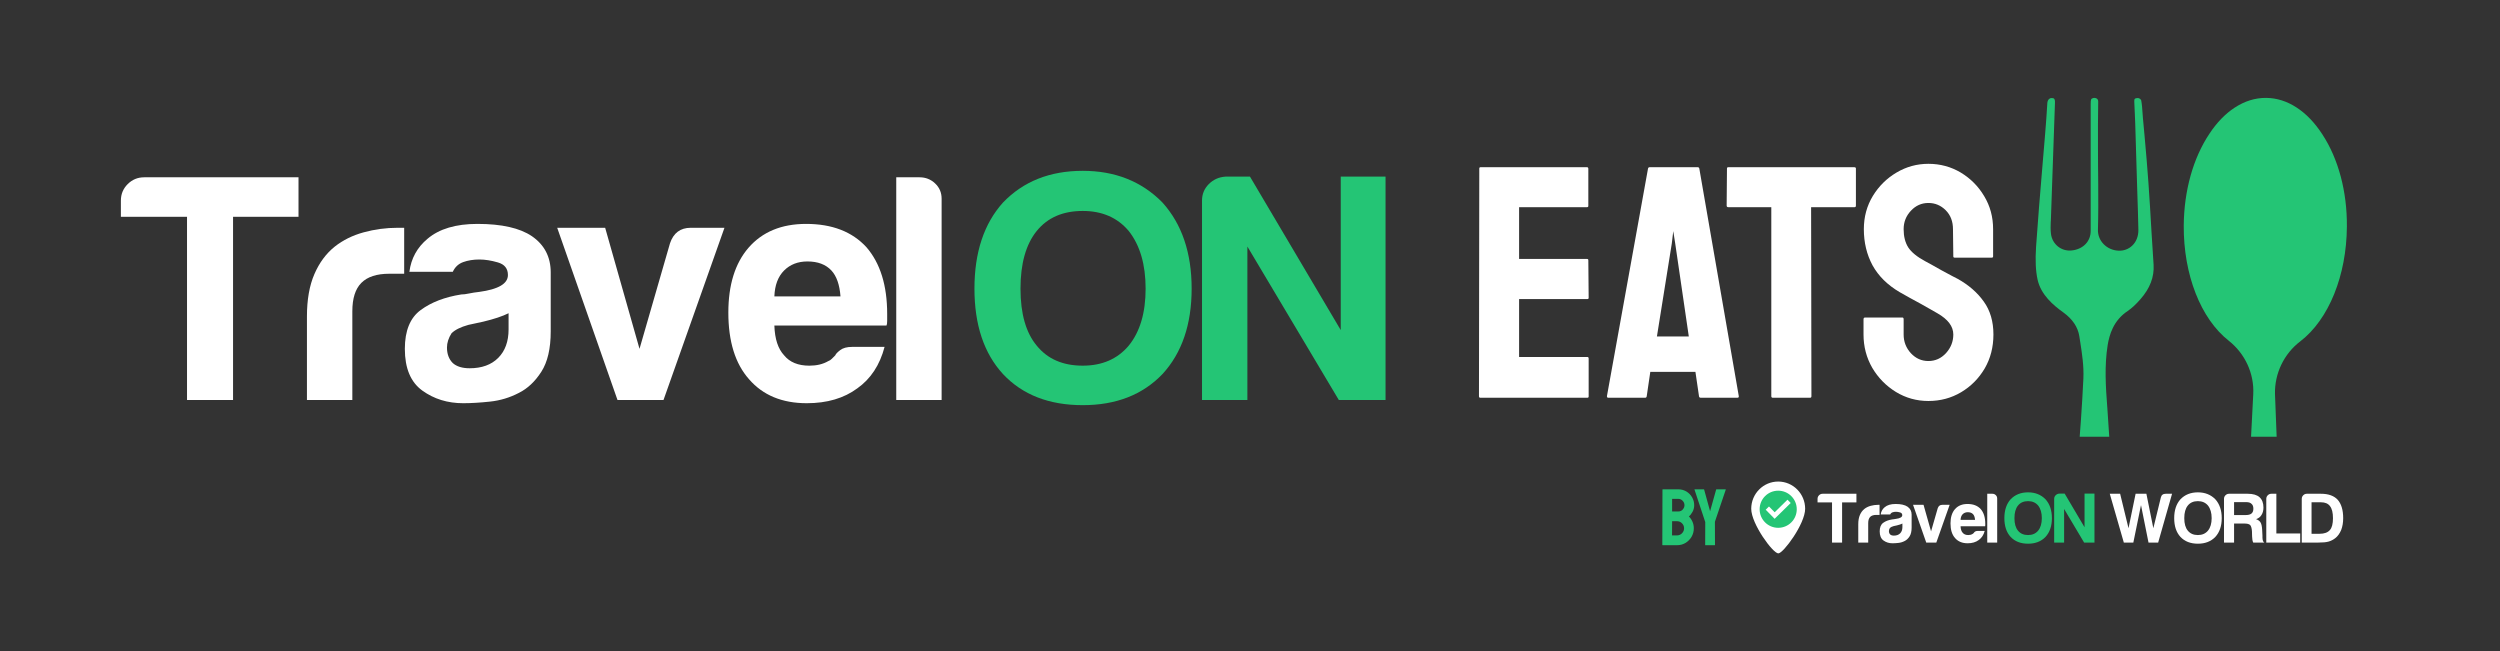
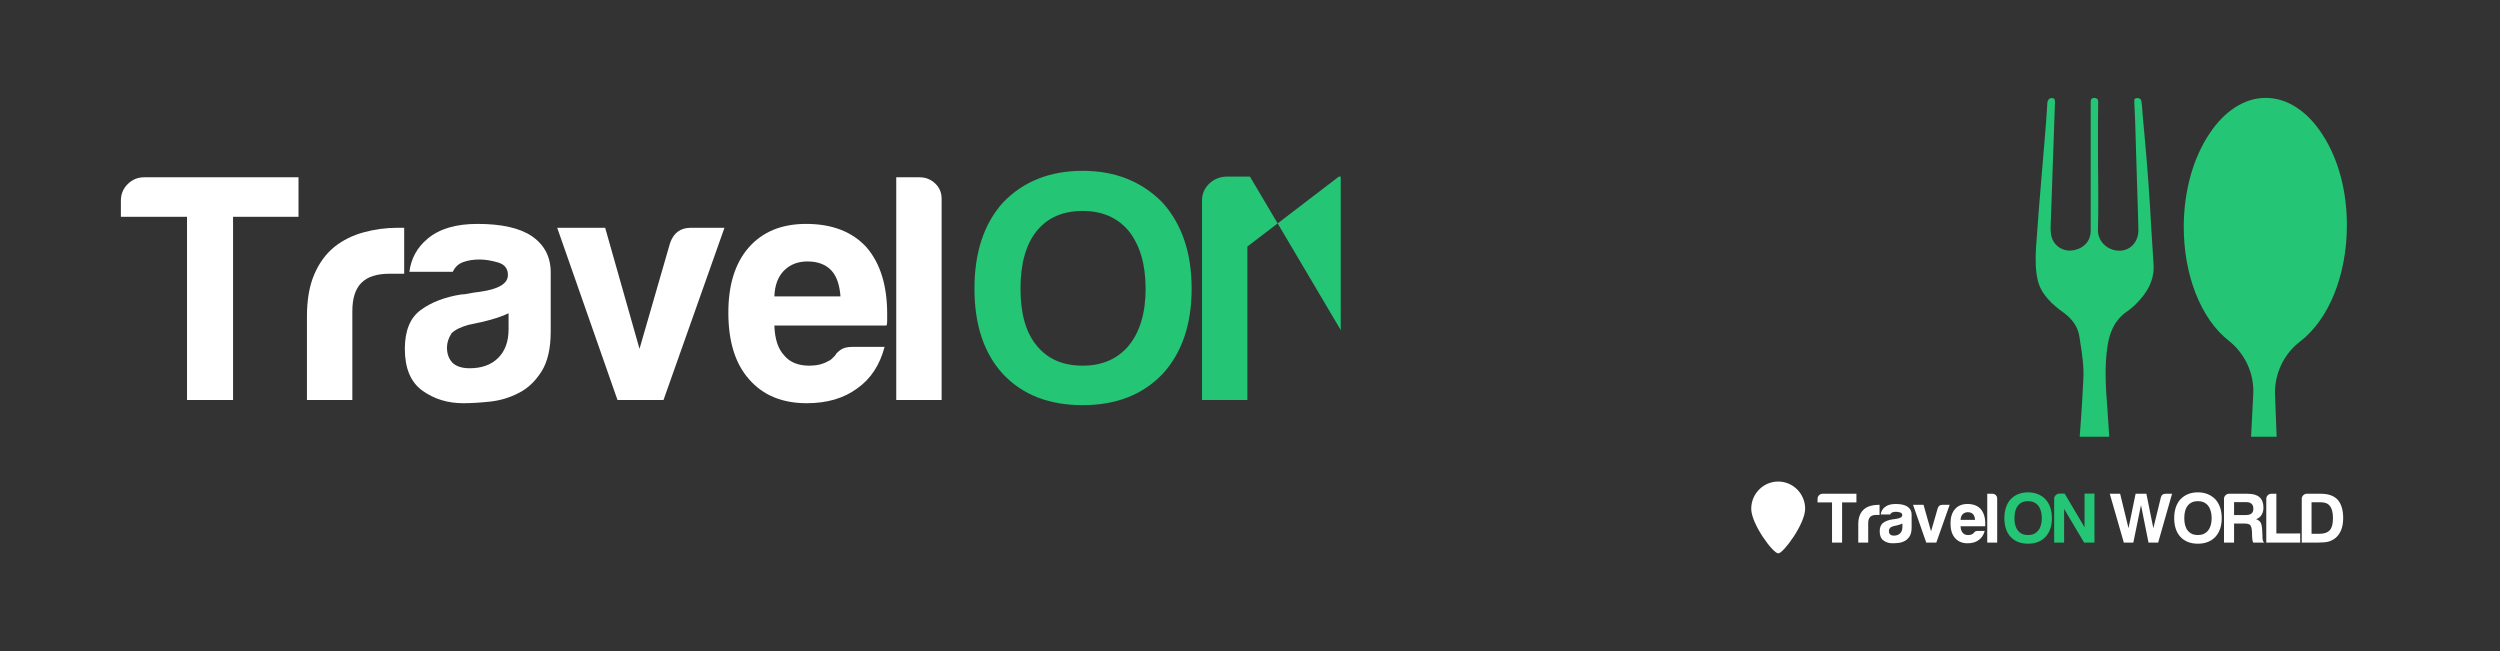
<svg xmlns="http://www.w3.org/2000/svg" width="380" height="99" viewBox="0 0 380 99" fill="none">
  <rect x="0" y="0" width="380" height="99" fill="#333333" stroke="none" />
  <g clip-path="url(#clip0_1001_63)">
    <g clip-path="url(#clip1_1001_63)">
      <path d="M155.116 43.873C155.116 47.678 155.936 50.562 157.577 52.531C159.221 54.566 161.553 55.581 164.574 55.581C167.53 55.581 169.862 54.566 171.572 52.531C173.278 50.433 174.134 47.545 174.134 43.873C174.134 40.199 173.278 37.279 171.572 35.115C169.862 33.082 167.53 32.064 164.574 32.064C161.553 32.064 159.221 33.082 157.577 35.115C155.936 37.148 155.116 40.068 155.116 43.873ZM148.116 43.873C148.116 38.363 149.564 34.001 152.456 30.785C155.541 27.572 159.581 25.965 164.574 25.965C169.502 25.965 173.54 27.572 176.696 30.785C179.65 34.065 181.13 38.427 181.13 43.873C181.13 49.317 179.65 53.647 176.696 56.86C173.675 60.01 169.635 61.584 164.574 61.584C159.452 61.584 155.413 60.01 152.456 56.86C149.564 53.711 148.116 49.381 148.116 43.873Z" fill="#24C575" />
-       <path d="M182.705 60.798V30.49C182.705 29.506 183.053 28.669 183.739 27.981C184.432 27.291 185.271 26.916 186.256 26.848H189.998L203.793 50.172V26.848H210.69V60.798H203.499L189.603 37.476V60.798H182.705Z" fill="#24C575" />
+       <path d="M182.705 60.798V30.49C182.705 29.506 183.053 28.669 183.739 27.981C184.432 27.291 185.271 26.916 186.256 26.848H189.998L203.793 50.172V26.848H210.69H203.499L189.603 37.476V60.798H182.705Z" fill="#24C575" />
      <path d="M28.427 60.801V32.952H18.374V30.493C18.374 29.509 18.719 28.672 19.41 27.984C20.099 27.294 20.938 26.949 21.922 26.949H45.374V32.952H35.424V60.801H28.427Z" fill="white" />
      <path d="M46.655 60.799V48.103C46.655 45.547 47.035 43.398 47.79 41.658C48.543 39.921 49.579 38.526 50.894 37.476C52.141 36.493 53.604 35.771 55.279 35.313C56.955 34.854 58.678 34.623 60.452 34.623C60.583 34.623 60.746 34.623 60.944 34.623C61.141 34.623 61.306 34.623 61.435 34.623V41.609H59.169C57.266 41.609 55.852 42.068 54.934 42.989C54.014 43.904 53.555 45.35 53.555 47.314V60.799H46.655Z" fill="white" />
      <path d="M77.303 47.611C76.382 48.07 75.102 48.498 73.458 48.892C71.95 49.218 71.192 49.383 71.192 49.383C70.01 49.711 69.156 50.137 68.631 50.66C68.172 51.384 67.94 52.106 67.94 52.826C67.94 53.809 68.236 54.598 68.826 55.187C69.418 55.714 70.274 55.975 71.39 55.975C73.228 55.975 74.675 55.452 75.726 54.401C76.775 53.351 77.303 51.909 77.303 50.073V47.611ZM78.88 59.714C77.5 60.436 76.037 60.879 74.494 61.042C72.95 61.209 71.587 61.288 70.403 61.288C68.039 61.288 65.968 60.65 64.194 59.369C62.424 58.09 61.536 55.975 61.536 53.025C61.536 50.27 62.34 48.301 63.952 47.121C65.558 45.94 67.614 45.152 70.109 44.758C70.437 44.758 70.832 44.708 71.291 44.61C71.75 44.513 72.276 44.43 72.868 44.365C75.76 43.971 77.204 43.116 77.204 41.805C77.204 40.822 76.696 40.181 75.677 39.888C74.657 39.592 73.72 39.444 72.868 39.444C71.948 39.444 71.128 39.577 70.403 39.839C69.682 40.1 69.156 40.59 68.826 41.315H62.227C62.488 39.282 63.409 37.608 64.984 36.295C66.758 34.787 69.285 34.033 72.572 34.033C76.249 34.033 79.008 34.656 80.849 35.901C82.754 37.214 83.709 39.05 83.709 41.413V50.364C83.709 52.991 83.231 55.039 82.278 56.515C81.328 57.991 80.195 59.058 78.88 59.714Z" fill="white" />
      <path d="M100.853 60.799H93.859L84.694 34.623H91.984L97.206 53.024L101.838 36.986C102.366 35.411 103.415 34.623 104.992 34.623H110.118L100.853 60.799Z" fill="white" />
      <path d="M129.53 52.727H134.456C133.733 55.482 132.353 57.582 130.317 59.026C128.279 60.534 125.719 61.288 122.63 61.288C118.886 61.288 115.962 60.076 113.859 57.648C111.759 55.285 110.708 51.909 110.708 47.515C110.708 43.316 111.724 40.036 113.761 37.672C115.865 35.245 118.787 34.033 122.531 34.033C126.475 34.033 129.53 35.213 131.697 37.574C133.797 40.001 134.85 43.38 134.85 47.71C134.85 47.973 134.85 48.2 134.85 48.4C134.85 48.597 134.85 48.725 134.85 48.789C134.85 49.12 134.816 49.351 134.75 49.481H117.704C117.768 51.515 118.264 53.023 119.182 54.006C120.036 55.058 121.319 55.583 123.025 55.583C124.14 55.583 125.095 55.354 125.882 54.895C126.08 54.827 126.262 54.713 126.425 54.548C126.59 54.386 126.771 54.203 126.966 54.006C127.032 53.811 127.277 53.548 127.706 53.22C128.131 52.892 128.74 52.727 129.53 52.727ZM117.704 45.053H127.755C127.622 43.281 127.163 41.968 126.376 41.117C125.52 40.198 124.305 39.74 122.729 39.74C121.285 39.74 120.102 40.198 119.182 41.117C118.264 42.035 117.768 43.348 117.704 45.053Z" fill="white" />
      <path d="M136.23 26.949H139.776C140.697 26.949 141.484 27.26 142.141 27.885C142.799 28.509 143.126 29.28 143.126 30.197V60.801H136.23V26.949Z" fill="white" />
    </g>
-     <path d="M241.279 60.458H225C224.869 60.458 224.803 60.376 224.803 60.212L224.852 25.613C224.852 25.482 224.918 25.416 225.049 25.416H241.23C241.361 25.416 241.426 25.498 241.426 25.662V31.293C241.426 31.425 241.361 31.49 241.23 31.49H230.902V39.359H241.23C241.361 39.359 241.426 39.425 241.426 39.556L241.476 45.261C241.476 45.392 241.41 45.458 241.279 45.458H230.902V54.261H241.279C241.41 54.261 241.476 54.343 241.476 54.507V60.261C241.476 60.392 241.41 60.458 241.279 60.458ZM244.254 60.212L250.5 25.613C250.533 25.482 250.615 25.416 250.746 25.416H258.05C258.181 25.416 258.263 25.482 258.295 25.613L264.296 60.212C264.312 60.376 264.246 60.458 264.099 60.458H258.517C258.353 60.458 258.263 60.376 258.246 60.212L257.705 56.523H250.845L250.304 60.212C250.287 60.376 250.205 60.458 250.058 60.458H244.451C244.32 60.458 244.254 60.376 244.254 60.212ZM254.115 36.998L251.853 51.138H256.697L254.631 36.998L254.336 35.13L254.115 36.998ZM275.14 60.458H269.46C269.312 60.458 269.238 60.376 269.238 60.212V31.49H262.697C262.533 31.49 262.451 31.408 262.451 31.244L262.5 25.613C262.5 25.482 262.566 25.416 262.697 25.416H281.829C282.009 25.416 282.099 25.482 282.099 25.613V31.244C282.099 31.408 282.034 31.49 281.902 31.49H275.288L275.337 60.212C275.337 60.376 275.271 60.458 275.14 60.458ZM293.116 60.95C291.329 60.95 289.681 60.491 288.173 59.573C286.681 58.654 285.484 57.433 284.583 55.909C283.697 54.368 283.255 52.679 283.255 50.843V48.531C283.255 48.351 283.337 48.261 283.501 48.261H289.157C289.288 48.261 289.353 48.351 289.353 48.531V50.843C289.353 51.941 289.722 52.892 290.46 53.695C291.198 54.482 292.083 54.876 293.116 54.876C294.165 54.876 295.058 54.474 295.796 53.671C296.534 52.851 296.903 51.908 296.903 50.843C296.903 49.613 296.099 48.54 294.493 47.622C294.23 47.458 293.886 47.261 293.46 47.031C293.05 46.785 292.558 46.507 291.984 46.195C291.411 45.884 290.853 45.581 290.312 45.285C289.771 44.974 289.247 44.679 288.739 44.4C286.902 43.318 285.534 41.966 284.632 40.343C283.747 38.703 283.304 36.867 283.304 34.834C283.304 32.966 283.763 31.277 284.681 29.769C285.599 28.277 286.796 27.097 288.271 26.228C289.763 25.343 291.378 24.9 293.116 24.9C294.903 24.9 296.542 25.343 298.034 26.228C299.526 27.129 300.714 28.326 301.599 29.818C302.501 31.31 302.952 32.982 302.952 34.834V38.966C302.952 39.097 302.886 39.162 302.755 39.162H297.099C296.968 39.162 296.903 39.097 296.903 38.966L296.853 34.834C296.853 33.654 296.485 32.695 295.747 31.957C295.009 31.22 294.132 30.851 293.116 30.851C292.083 30.851 291.198 31.244 290.46 32.031C289.722 32.818 289.353 33.752 289.353 34.834C289.353 35.933 289.583 36.851 290.042 37.589C290.517 38.326 291.378 39.031 292.624 39.703C292.755 39.769 293.058 39.933 293.534 40.195C294.009 40.458 294.534 40.753 295.107 41.081C295.698 41.392 296.23 41.679 296.706 41.941C297.181 42.187 297.468 42.335 297.567 42.384C299.239 43.318 300.558 44.466 301.526 45.826C302.509 47.187 303.001 48.859 303.001 50.843C303.001 52.761 302.558 54.482 301.673 56.007C300.772 57.532 299.575 58.736 298.083 59.622C296.591 60.507 294.935 60.95 293.116 60.95Z" fill="white" />
    <path d="M349.654 51.876C353.969 48.566 356.683 41.876 356.726 34.435C356.769 29.118 355.436 24.15 353 20.427C350.698 16.87 347.657 14.907 344.461 14.88C342.79 14.864 341.174 15.373 339.648 16.377C338.262 17.283 336.961 18.614 335.836 20.32C333.358 24.027 331.971 28.974 331.928 34.29C331.885 41.737 334.503 48.449 338.781 51.801C341.259 53.765 342.646 56.785 342.496 59.892L339.386 120.145C339.316 121.352 339.755 122.495 340.58 123.385C341.415 124.265 342.539 124.759 343.733 124.759C344.911 124.775 346.024 124.319 346.843 123.482C347.678 122.656 348.144 121.561 348.16 120.392L348.144 120.198L345.799 59.908C345.719 56.791 347.148 53.78 349.654 51.876Z" fill="#24C575" />
    <path d="M311.73 33.552C311.926 27.589 312.144 21.626 312.353 15.667C312.387 14.933 312.157 14.925 311.884 14.903H311.841C311.7 14.903 311.568 14.946 311.47 15.036C311.316 15.168 311.218 15.385 311.197 15.637C311.099 17.262 310.988 18.892 310.847 20.517C310.706 22.296 310.553 24.066 310.399 25.844C310.071 29.666 309.755 33.62 309.482 37.506C309.35 39.579 309.418 41.166 309.712 42.505C310.216 44.787 312.071 46.383 313.645 47.504C315.031 48.511 315.842 49.722 316.059 51.117L316.192 51.97C316.477 53.783 316.759 55.651 316.674 57.541C316.477 61.712 316.162 65.94 315.842 70.034C315.71 71.77 315.582 73.506 315.449 75.255C315.364 76.641 315.253 78.04 315.142 79.435C314.869 82.996 314.596 86.686 314.443 90.312C314.323 93.118 314.584 95.933 314.827 98.075C314.938 99.013 315.36 100.118 315.961 101.001C316.529 101.833 317.459 102.289 318.461 102.246C319.54 102.212 320.525 101.623 321.059 100.664C321.997 99.047 322.214 97.17 322.304 95.541C322.564 90.67 322.163 85.692 321.771 80.885L321.63 79.127C321.519 77.784 321.4 76.44 321.28 75.097C321.14 73.493 320.995 71.898 320.875 70.294C320.764 68.809 320.666 67.312 320.568 65.828C320.491 64.548 320.414 63.286 320.316 62.019L320.304 61.878C320.073 58.799 319.856 55.634 320.368 52.435C320.628 50.916 321.208 48.732 323.413 47.269C324.002 46.864 324.624 46.309 325.337 45.49C326.8 43.831 327.457 42.104 327.346 40.248C327.235 38.576 327.137 36.917 327.03 35.271C326.889 32.758 326.736 30.271 326.561 27.768C326.399 25.388 326.177 23.008 325.972 20.636L325.721 17.919C325.699 17.659 325.686 17.416 325.665 17.164C325.622 16.498 325.58 15.876 325.469 15.287C325.413 15.035 325.077 14.861 324.846 14.903C324.475 14.959 324.398 15.014 324.411 15.462C324.424 16.029 324.454 16.618 324.488 17.185C324.509 17.689 324.543 18.192 324.552 18.691C324.616 20.636 324.671 22.577 324.727 24.509L324.88 29.521C324.944 31.334 325 33.146 325.034 34.959C325.047 35.898 324.718 36.751 324.095 37.339C323.537 37.872 322.786 38.145 321.988 38.103C320.197 38.005 318.832 36.597 318.887 34.904C318.951 32.635 318.943 30.297 318.93 28.045C318.917 27.512 318.917 26.987 318.917 26.45L318.904 25.324C318.904 24.372 318.904 23.434 318.892 22.474C318.892 20.18 318.879 17.791 318.926 15.441C318.926 15.21 318.849 15.057 318.666 14.959C318.504 14.873 318.231 14.826 317.979 14.98C317.868 15.044 317.783 15.099 317.783 15.812V35.109C317.783 36.704 316.627 37.881 314.912 38.069C313.33 38.244 311.943 37.13 311.747 35.548C311.67 34.938 311.692 34.324 311.713 33.748L311.73 33.552Z" fill="#24C575" />
  </g>
-   <path d="M254.907 82.871H252.719C252.687 82.871 252.672 82.852 252.672 82.812L252.695 74.424C252.695 74.392 252.711 74.376 252.743 74.376H255.092C255.549 74.376 255.964 74.488 256.338 74.71C256.703 74.933 256.992 75.229 257.202 75.599C257.413 75.964 257.518 76.362 257.518 76.791C257.518 77.141 257.439 77.466 257.28 77.769C257.121 78.071 256.932 78.315 256.713 78.502C256.948 78.736 257.131 79.008 257.262 79.319C257.393 79.629 257.459 79.954 257.459 80.296C257.459 80.769 257.345 81.2 257.119 81.59C256.888 81.979 256.58 82.291 256.195 82.526C255.809 82.756 255.38 82.871 254.907 82.871ZM255.092 75.825H254.162V77.745H255.092C255.374 77.745 255.603 77.645 255.777 77.447C255.952 77.244 256.04 77.025 256.04 76.791C256.04 76.533 255.946 76.308 255.76 76.117C255.573 75.922 255.35 75.825 255.092 75.825ZM254.907 79.223H254.162L254.15 81.381H254.907C255.201 81.381 255.454 81.274 255.664 81.059C255.875 80.845 255.98 80.59 255.98 80.296C255.98 80.002 255.875 79.75 255.664 79.539C255.454 79.328 255.201 79.223 254.907 79.223ZM260.63 82.871H259.229C259.201 82.871 259.187 82.856 259.187 82.824L259.199 79.354L257.566 74.424C257.558 74.392 257.57 74.376 257.602 74.376H258.961C259.001 74.376 259.024 74.392 259.032 74.424L259.933 77.709L260.851 74.424C260.859 74.392 260.878 74.376 260.91 74.376H262.281C262.313 74.376 262.325 74.392 262.317 74.424L260.666 79.307L260.678 82.824C260.678 82.856 260.662 82.871 260.63 82.871Z" fill="#24C575" />
  <g clip-path="url(#clip2_1001_63)">
    <path d="M270.313 84.115C269.499 84.144 266.187 79.623 266.187 77.335C266.187 75.049 268.022 73.195 270.286 73.195C272.549 73.195 274.383 75.049 274.383 77.335C274.383 79.623 271.071 84.09 270.313 84.115Z" fill="white" />
-     <path d="M270.286 80.227C268.728 80.227 267.464 78.964 267.464 77.406C267.464 75.848 268.728 74.584 270.286 74.584C271.844 74.584 273.107 75.848 273.107 77.406C273.107 78.964 271.844 80.227 270.286 80.227Z" fill="#24C575" />
    <path d="M271.694 75.954L272.186 76.455L270.243 78.365L269.743 78.857L269.251 78.357L268.385 77.476L268.885 76.984L269.751 77.865L271.694 75.954Z" fill="white" />
    <path d="M306.196 78.761C306.196 79.595 306.375 80.227 306.735 80.659C307.094 81.105 307.605 81.328 308.266 81.328C308.913 81.328 309.423 81.105 309.798 80.659C310.171 80.199 310.358 79.566 310.358 78.761C310.358 77.956 310.171 77.316 309.798 76.842C309.423 76.396 308.913 76.173 308.266 76.173C307.605 76.173 307.094 76.396 306.735 76.842C306.375 77.287 306.196 77.927 306.196 78.761ZM304.664 78.761C304.664 77.554 304.981 76.598 305.614 75.893C306.289 75.189 307.173 74.836 308.266 74.836C309.344 74.836 310.228 75.189 310.919 75.893C311.565 76.612 311.889 77.568 311.889 78.761C311.889 79.955 311.565 80.904 310.919 81.608C310.258 82.298 309.373 82.643 308.266 82.643C307.145 82.643 306.261 82.298 305.614 81.608C304.981 80.918 304.664 79.969 304.664 78.761Z" fill="#24C575" />
    <path d="M312.234 82.471V75.828C312.234 75.613 312.31 75.429 312.46 75.278C312.612 75.127 312.796 75.045 313.011 75.03H313.83L316.85 80.142V75.03H318.359V82.471H316.785L313.744 77.359V82.471H312.234Z" fill="#24C575" />
    <path d="M322.822 82.472L320.686 75.052H322.261L323.534 80.293L324.612 75.052H326.251L327.307 80.293L328.45 75.613C328.537 75.239 328.788 75.052 329.205 75.052H330.154L328.041 82.472H326.574L325.432 76.778L324.267 82.472H322.822Z" fill="white" />
    <path d="M332.01 78.761C332.01 79.595 332.189 80.227 332.548 80.659C332.908 81.105 333.418 81.328 334.08 81.328C334.727 81.328 335.237 81.105 335.611 80.659C335.985 80.199 336.172 79.566 336.172 78.761C336.172 77.956 335.985 77.316 335.611 76.842C335.237 76.396 334.727 76.173 334.08 76.173C333.418 76.173 332.908 76.396 332.548 76.842C332.189 77.287 332.01 77.927 332.01 78.761ZM330.478 78.761C330.478 77.554 330.795 76.598 331.427 75.893C332.103 75.189 332.987 74.836 334.08 74.836C335.158 74.836 336.042 75.189 336.732 75.893C337.379 76.612 337.703 77.568 337.703 78.761C337.703 79.955 337.379 80.904 336.732 81.608C336.071 82.298 335.187 82.643 334.08 82.643C332.958 82.643 332.074 82.298 331.427 81.608C330.795 80.918 330.478 79.969 330.478 78.761Z" fill="white" />
    <path d="M338.048 82.472V75.829C338.048 75.613 338.123 75.429 338.274 75.279C338.425 75.127 338.609 75.052 338.825 75.052H341.65C342.455 75.052 343.052 75.225 343.44 75.57C343.843 75.929 344.044 76.454 344.044 77.144C344.044 77.604 343.943 77.985 343.741 78.287C343.569 78.575 343.296 78.784 342.922 78.913C343.253 79.028 343.483 79.2 343.612 79.43C343.742 79.646 343.821 80.012 343.849 80.53L343.893 81.415C343.893 81.5 343.893 81.594 343.893 81.695C343.893 81.795 343.9 81.889 343.915 81.975C343.957 82.234 344.044 82.399 344.173 82.472H342.491C342.419 82.328 342.376 82.177 342.361 82.018C342.333 81.788 342.319 81.63 342.319 81.544L342.297 80.746C342.268 80.314 342.182 80.005 342.038 79.818C341.88 79.661 341.599 79.581 341.197 79.581H339.579V82.472H338.048ZM339.579 78.287H341.37C341.757 78.287 342.045 78.208 342.232 78.05C342.419 77.892 342.512 77.647 342.512 77.317C342.512 76.986 342.419 76.742 342.232 76.584C342.06 76.411 341.801 76.324 341.456 76.324H339.579V78.287Z" fill="white" />
    <path d="M344.475 82.472V75.829C344.475 75.613 344.551 75.429 344.702 75.279C344.853 75.127 345.036 75.052 345.252 75.052H346.007V81.091H349.63V82.472H344.475Z" fill="white" />
    <path d="M349.867 82.472V75.829C349.867 75.613 349.943 75.429 350.094 75.279C350.244 75.127 350.428 75.052 350.643 75.052H352.779C353.915 75.052 354.763 75.354 355.324 75.958C355.884 76.591 356.164 77.525 356.164 78.762C356.164 79.423 356.064 80.02 355.862 80.551C355.633 81.098 355.331 81.515 354.957 81.803C354.641 82.047 354.303 82.22 353.943 82.32C353.598 82.421 353.073 82.472 352.369 82.472H349.867ZM351.355 81.134H352.584C353.289 81.134 353.807 80.947 354.138 80.573C354.454 80.228 354.611 79.624 354.611 78.762C354.611 77.928 354.461 77.317 354.158 76.929C353.871 76.54 353.411 76.346 352.779 76.346H351.355V81.134Z" fill="white" />
    <path d="M278.468 82.472V76.368H276.267V75.829C276.267 75.613 276.343 75.429 276.494 75.279C276.645 75.127 276.829 75.052 277.044 75.052H282.177V76.368H279.999V82.472H278.468Z" fill="white" />
    <path d="M282.457 82.471V79.688C282.457 79.128 282.54 78.657 282.706 78.276C282.87 77.895 283.097 77.589 283.385 77.359C283.658 77.144 283.978 76.986 284.345 76.885C284.712 76.784 285.089 76.734 285.477 76.734C285.506 76.734 285.541 76.734 285.585 76.734C285.628 76.734 285.664 76.734 285.692 76.734V78.265H285.196C284.78 78.265 284.47 78.366 284.269 78.567C284.068 78.768 283.967 79.085 283.967 79.516V82.471H282.457Z" fill="white" />
    <path d="M289.165 79.581C288.964 79.681 288.683 79.775 288.324 79.862C287.994 79.933 287.828 79.969 287.828 79.969C287.569 80.041 287.382 80.134 287.267 80.249C287.167 80.408 287.116 80.566 287.116 80.724C287.116 80.939 287.181 81.112 287.31 81.241C287.439 81.357 287.627 81.414 287.871 81.414C288.273 81.414 288.59 81.299 288.82 81.069C289.05 80.839 289.165 80.523 289.165 80.12V79.581ZM289.51 82.233C289.208 82.391 288.888 82.489 288.55 82.524C288.212 82.561 287.914 82.578 287.655 82.578C287.138 82.578 286.684 82.439 286.296 82.158C285.909 81.877 285.714 81.414 285.714 80.767C285.714 80.163 285.89 79.732 286.243 79.473C286.595 79.214 287.045 79.042 287.591 78.955C287.662 78.955 287.749 78.944 287.849 78.923C287.95 78.902 288.065 78.883 288.195 78.869C288.827 78.783 289.144 78.596 289.144 78.308C289.144 78.093 289.032 77.952 288.809 77.888C288.586 77.823 288.381 77.791 288.195 77.791C287.993 77.791 287.814 77.82 287.655 77.877C287.497 77.934 287.382 78.042 287.31 78.201H285.865C285.923 77.755 286.124 77.388 286.469 77.1C286.857 76.77 287.41 76.605 288.13 76.605C288.935 76.605 289.538 76.741 289.941 77.014C290.358 77.302 290.567 77.704 290.567 78.222V80.184C290.567 80.76 290.463 81.209 290.254 81.532C290.046 81.856 289.798 82.09 289.51 82.233Z" fill="white" />
    <path d="M294.32 82.471H292.789L290.783 76.734H292.378L293.521 80.767L294.535 77.252C294.651 76.907 294.88 76.734 295.225 76.734H296.347L294.32 82.471Z" fill="white" />
    <path d="M300.596 80.702H301.674C301.516 81.306 301.214 81.766 300.768 82.083C300.322 82.413 299.762 82.578 299.086 82.578C298.266 82.578 297.626 82.313 297.166 81.781C296.706 81.263 296.476 80.523 296.476 79.56C296.476 78.639 296.699 77.92 297.145 77.402C297.605 76.87 298.245 76.605 299.064 76.605C299.927 76.605 300.596 76.863 301.07 77.381C301.53 77.913 301.76 78.653 301.76 79.602C301.76 79.66 301.76 79.71 301.76 79.754C301.76 79.797 301.76 79.825 301.76 79.839C301.76 79.911 301.753 79.962 301.738 79.991H298.008C298.022 80.436 298.13 80.767 298.331 80.982C298.518 81.213 298.799 81.328 299.172 81.328C299.416 81.328 299.625 81.278 299.798 81.177C299.841 81.162 299.881 81.137 299.916 81.101C299.953 81.066 299.992 81.026 300.035 80.982C300.049 80.94 300.103 80.882 300.197 80.81C300.29 80.738 300.423 80.702 300.596 80.702ZM298.008 79.02H300.208C300.178 78.632 300.078 78.344 299.906 78.157C299.718 77.956 299.452 77.856 299.107 77.856C298.791 77.856 298.533 77.956 298.331 78.157C298.13 78.358 298.022 78.646 298.008 79.02Z" fill="white" />
    <path d="M302.062 75.052H302.839C303.04 75.052 303.212 75.12 303.356 75.257C303.5 75.394 303.572 75.563 303.572 75.764V82.472H302.062V75.052Z" fill="white" />
  </g>
  <defs>
    <clipPath id="clip0_1001_63">
      <rect width="338.414" height="51.506" fill="white" transform="translate(18.313 14.88)" />
    </clipPath>
    <clipPath id="clip1_1001_63">
      <rect width="192.289" height="55.703" fill="white" transform="translate(18.313 15.261)" />
    </clipPath>
    <clipPath id="clip2_1001_63">
      <rect width="90.627" height="12.209" fill="white" transform="translate(265.924 72.49)" />
    </clipPath>
  </defs>
</svg>